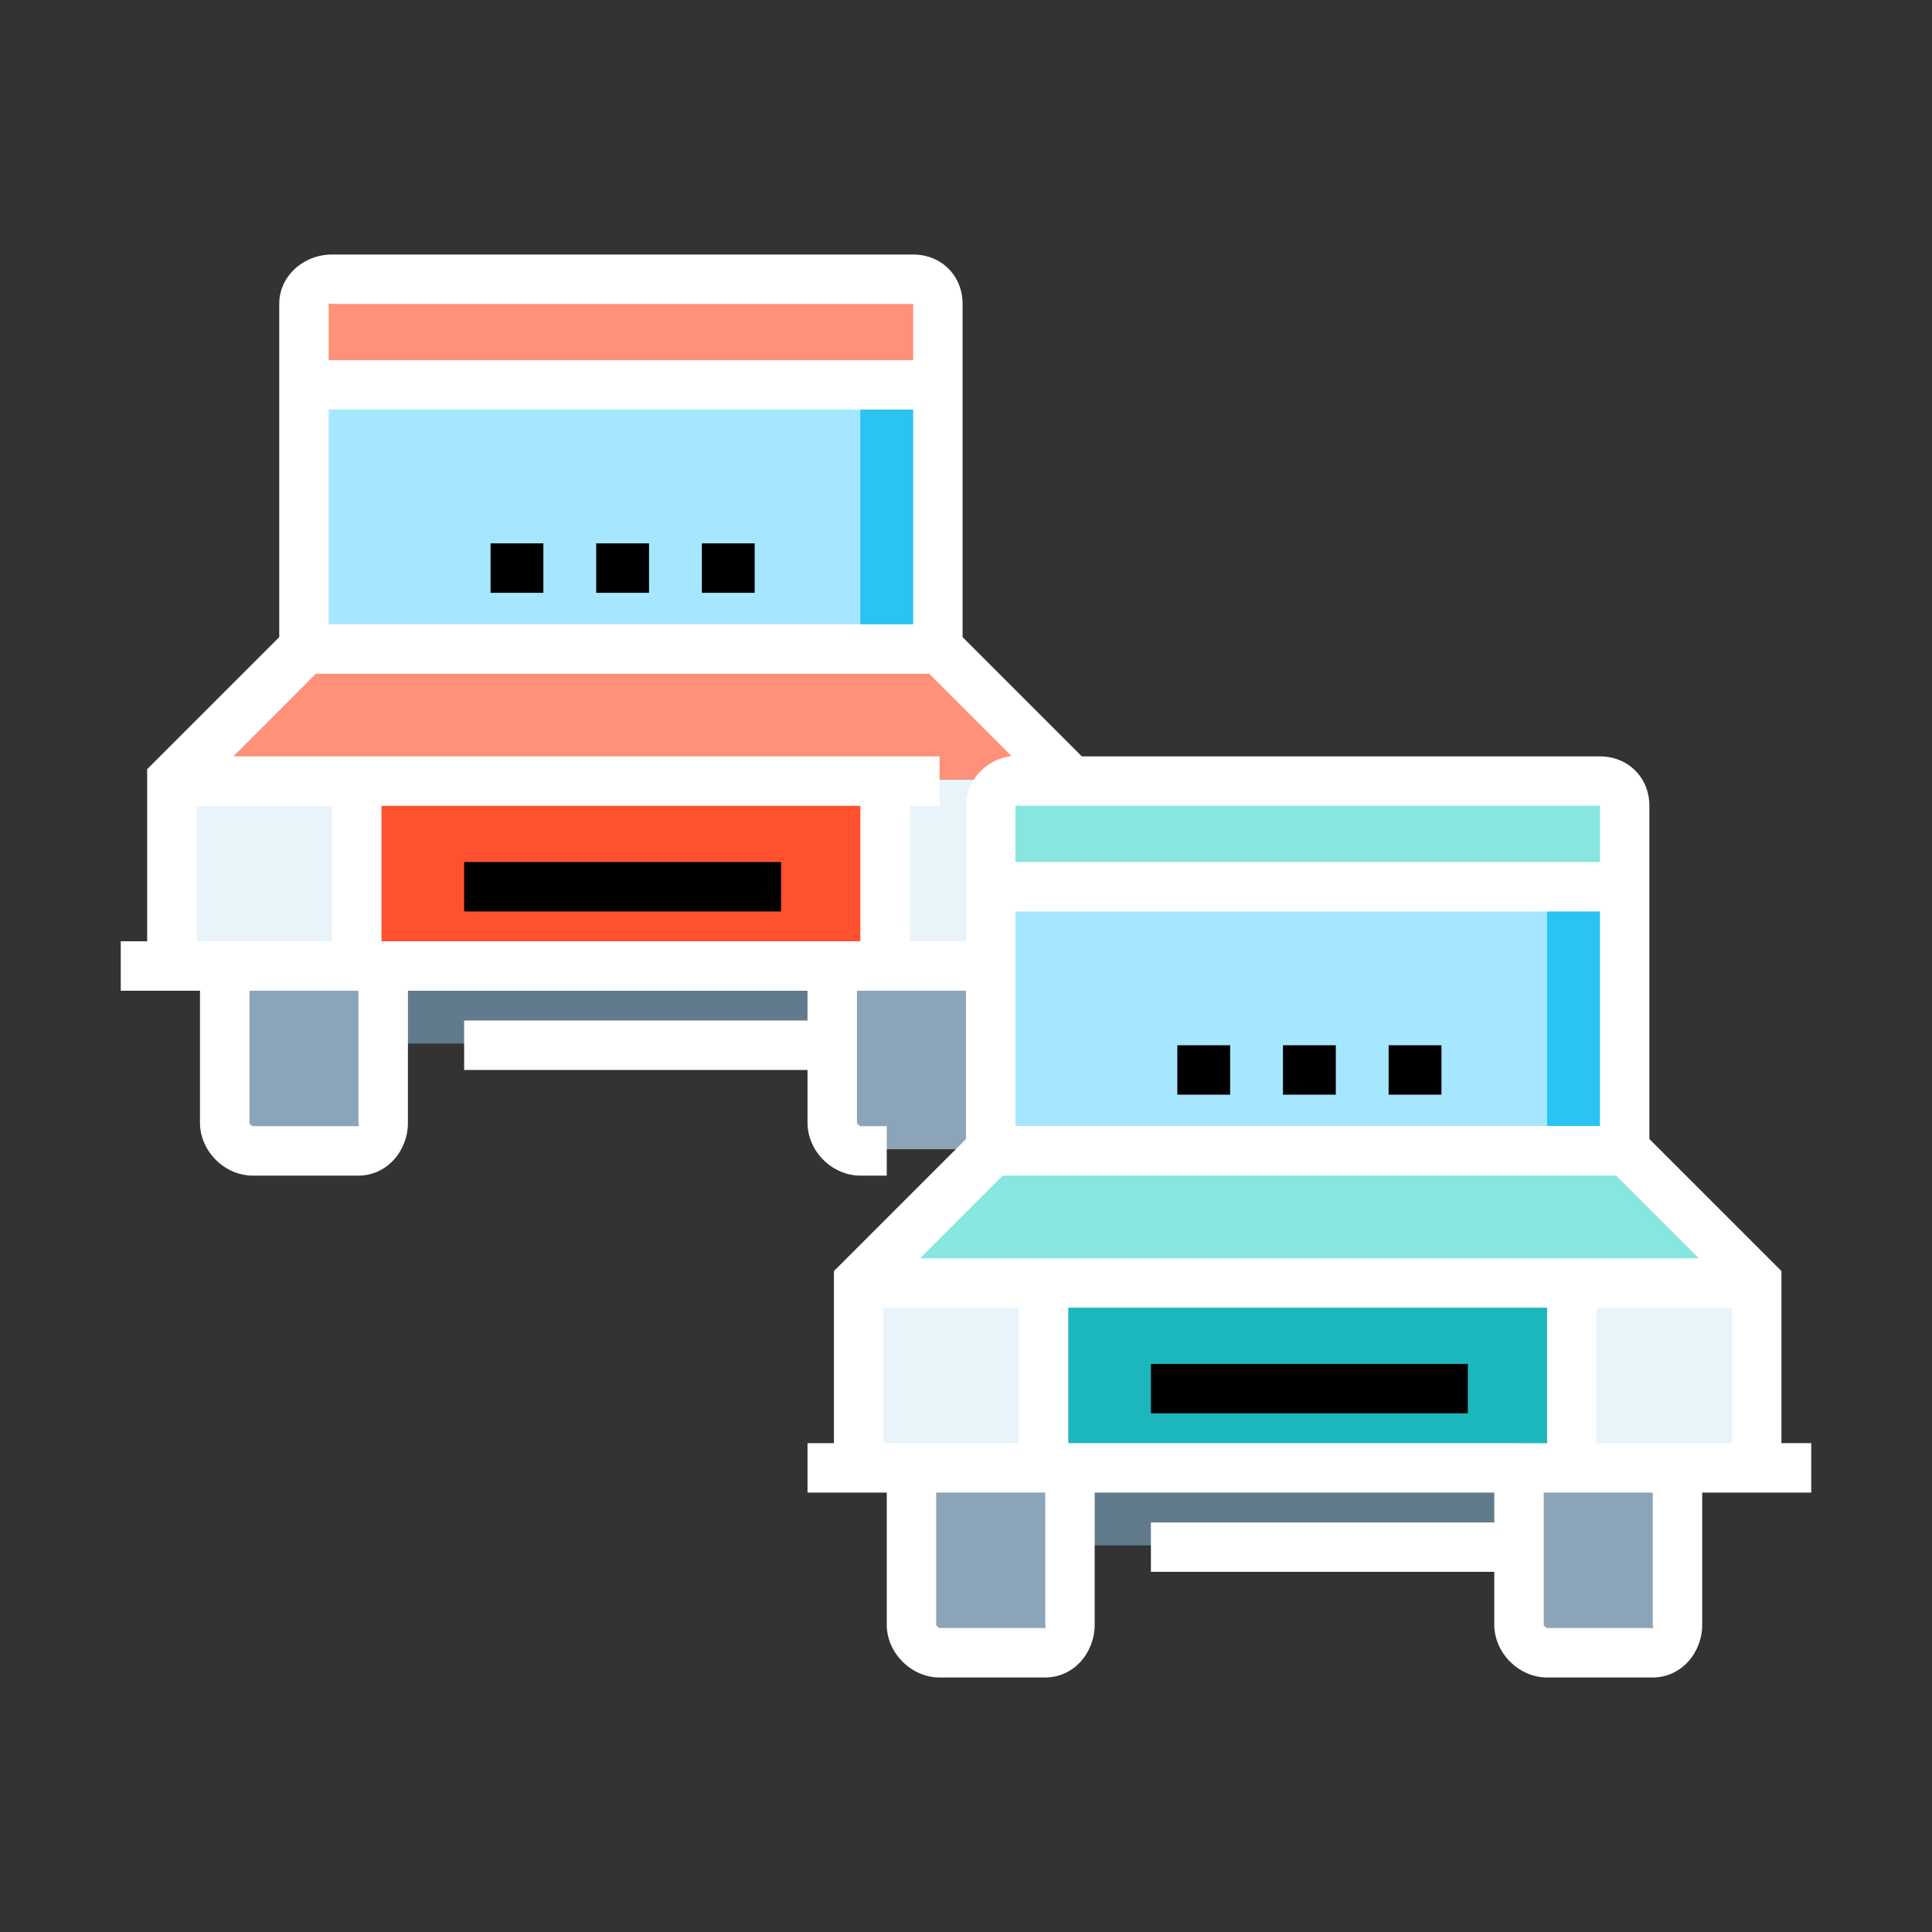
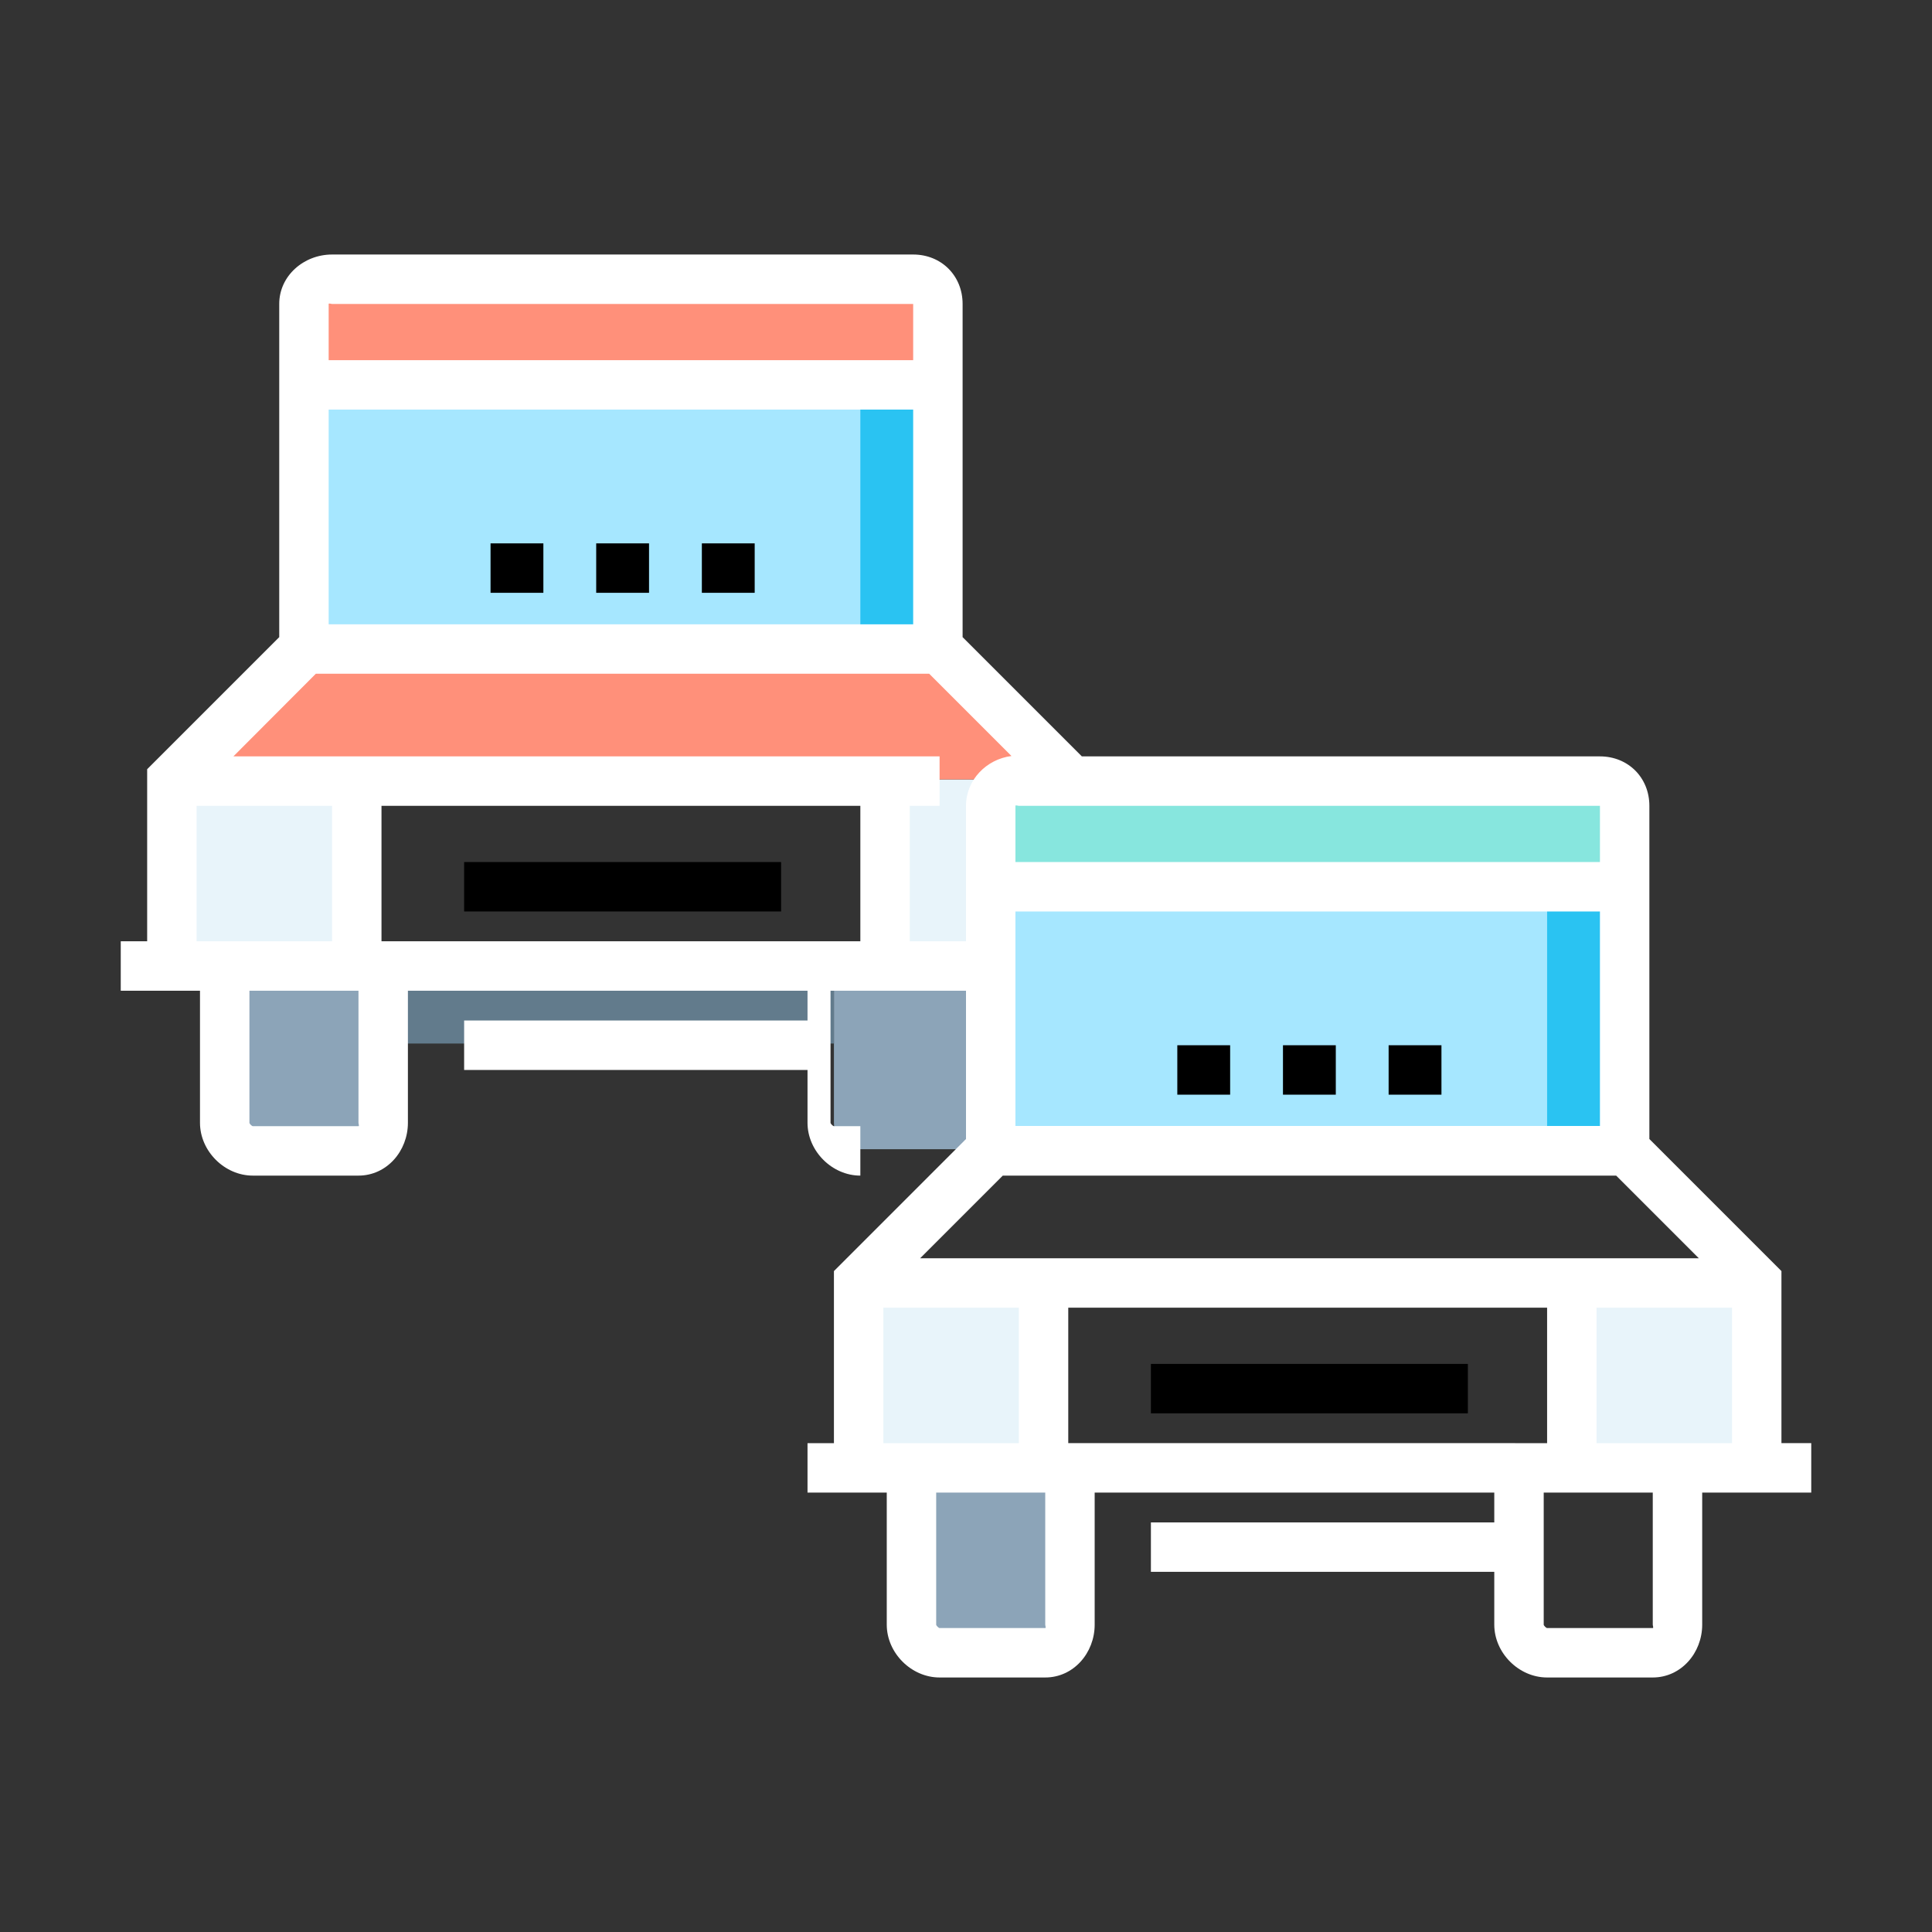
<svg xmlns="http://www.w3.org/2000/svg" version="1.1" id="Layer_1" x="0px" y="0px" viewBox="0 0 1024 1024" style="enable-background:new 0 0 1024 1024;" xml:space="preserve">
  <rect x="0" y="0" width="1024" height="1024" fill="#333333" stroke="none" />
  <style type="text/css">
	.st0{fill:#8CA4B8;}
	.st1{fill:#627B8C;}
	.st2{fill:#FF512E;}
	.st3{fill:#E8F4FA;}
	.st4{fill:#FF907A;}
	.st5{fill:#A6E7FF;}
	.st6{fill:#2AC3F2;}
	.st7{fill:#000;}
	.st8{fill:#1CB7BD;}
	.st9{fill:#87E6DE;}
</style>
  <g>
    <path class="st0" d="M204,511.1v84c0,7.7-6.3,14-14,14h-56c-7.7,0-14-6.3-14-14v-84" />
    <path class="st0" d="M526,511.1v98h-70c-7.7,0-14-6.3-14-14v-84" />
    <rect x="204" y="511.1" class="st1" width="238" height="42" />
-     <rect x="92" y="413.1" class="st2" width="476" height="98" />
    <rect x="92" y="413.1" class="st3" width="98" height="98" />
    <rect x="470" y="413.1" class="st3" width="98" height="98" />
    <polygon class="st4" points="568,413.1 92,413.1 162,343.1 498,343.1  " />
    <path class="st4" d="M498,343.1H162v-182c0-7.7,6.3-14,14-14h308c7.7,0,14,6.3,14,14V343.1z" />
    <rect x="162" y="203.1" class="st5" width="336" height="140" />
    <rect x="456" y="203.1" class="st6" width="42" height="140" />
    <g>
      <g>
        <rect x="372" y="288" class="st7" width="28" height="26.2" />
      </g>
      <g>
        <rect x="316" y="288" class="st7" width="28" height="26.2" />
      </g>
      <g>
        <rect x="260" y="288" class="st7" width="28" height="26.2" />
      </g>
    </g>
    <g>
      <path class="st0" d="M568,777.1v84c0,7.7-6.3,14-14,14h-56c-7.7,0-14-6.3-14-14v-84" />
-       <path class="st0" d="M890,777.1v84c0,7.7-6.3,14-14,14h-56c-7.7,0-14-6.3-14-14v-84" />
-       <rect x="568" y="777.1" class="st1" width="238" height="42" />
-       <rect x="456" y="679.1" class="st8" width="476" height="98" />
      <rect x="456" y="679.1" class="st3" width="98" height="98" />
      <rect x="834" y="679.1" class="st3" width="98" height="98" />
-       <polygon class="st9" points="932,679.1 456,679.1 526,609.1 862,609.1   " />
      <path class="st9" d="M862,609.1H526v-182c0-7.7,6.3-14,14-14h308c7.7,0,14,6.3,14,14V609.1z" />
      <rect x="526" y="469.1" class="st5" width="336" height="140" />
      <g>
        <g>
          <rect x="736" y="554" class="st7" width="28" height="26.2" />
        </g>
        <g>
          <rect x="680" y="554" class="st7" width="28" height="26.2" />
        </g>
        <g>
          <rect x="624" y="554" class="st7" width="28" height="26.2" />
        </g>
      </g>
      <rect x="820" y="469.1" class="st6" width="42" height="140" />
    </g>
    <g>
      <rect x="246" y="456.9" width="168" height="26.2" />
-       <path d="M960,764.9h-15.8v-91.2l-70-70V427.1c0-15-11.3-26.2-26.2-26.2H573.4l-63.2-63.2V161.1c0-15-11.3-26.2-26.2-26.2H176    c-15,0-28,11.3-28,26.2v176.6l-70,70v91.2H64v26.2h42v70c0,15,13,28,28,28h56c15,0,26.2-13,26.2-28v-70H428v15.8H246v26.2h182v28    c0,15,13,28,28,28h14v-26.2h-14c-0.5,0-1.8-1.3-1.8-1.8v-70H512v78.6l-70,70v91.2h-14v26.2h42v70c0,15,13,28,28,28h56    c15,0,26.2-13,26.2-28v-70H792v15.8H610v26.2h182v28c0,15,13,28,28,28h56c15,0,26.2-13,26.2-28v-70H960V764.9z M538.2,483.1H848    v113.7H538.2V483.1z M856.6,623.1l43.8,43.8H487.7l43.8-43.8H856.6z M820,693.1v71.8H566.2v-71.8H820z M846.2,693.1H918v71.8    h-71.8V693.1z M848,427.1v29.8H538.2v-29.8c0-0.5,1.3,0,1.8,0H848C848.5,427.1,848,426.6,848,427.1z M174.2,217.1H484v113.8H174.2    V217.1z M176,161.1h308c0.5,0,0-0.5,0,0v29.8H174.2v-29.8C174.2,160.6,175.5,161.1,176,161.1z M104.2,427.1H176v71.8h-71.8V427.1z     M456,427.1v71.8H202.2v-71.8H456z M190,595.1c0,0.5,0.5,1.8,0,1.8h-56c-0.5,0-1.8-1.3-1.8-1.8v-70H190V595.1z M482.2,498.9v-71.8    H498v-26.2H123.7l43.7-43.8h325.1l43.6,43.6c-13.3,1.7-24.1,12.7-24.1,26.4v71.8H482.2z M468.2,693.1H540v71.8h-71.8V693.1z     M554,861.1c0,0.5,0.5,1.8,0,1.8h-56c-0.5,0-1.8-1.3-1.8-1.8v-70H554V861.1z M876,861.1c0,0.5,0.5,1.8,0,1.8h-56    c-0.5,0-1.8-1.3-1.8-1.8v-70H876V861.1z" />
+       <path d="M960,764.9h-15.8v-91.2l-70-70V427.1c0-15-11.3-26.2-26.2-26.2H573.4l-63.2-63.2V161.1c0-15-11.3-26.2-26.2-26.2H176    c-15,0-28,11.3-28,26.2v176.6l-70,70v91.2H64v26.2h42v70c0,15,13,28,28,28h56c15,0,26.2-13,26.2-28v-70H428v15.8H246v26.2h182v28    c0,15,13,28,28,28v-26.2h-14c-0.5,0-1.8-1.3-1.8-1.8v-70H512v78.6l-70,70v91.2h-14v26.2h42v70c0,15,13,28,28,28h56    c15,0,26.2-13,26.2-28v-70H792v15.8H610v26.2h182v28c0,15,13,28,28,28h56c15,0,26.2-13,26.2-28v-70H960V764.9z M538.2,483.1H848    v113.7H538.2V483.1z M856.6,623.1l43.8,43.8H487.7l43.8-43.8H856.6z M820,693.1v71.8H566.2v-71.8H820z M846.2,693.1H918v71.8    h-71.8V693.1z M848,427.1v29.8H538.2v-29.8c0-0.5,1.3,0,1.8,0H848C848.5,427.1,848,426.6,848,427.1z M174.2,217.1H484v113.8H174.2    V217.1z M176,161.1h308c0.5,0,0-0.5,0,0v29.8H174.2v-29.8C174.2,160.6,175.5,161.1,176,161.1z M104.2,427.1H176v71.8h-71.8V427.1z     M456,427.1v71.8H202.2v-71.8H456z M190,595.1c0,0.5,0.5,1.8,0,1.8h-56c-0.5,0-1.8-1.3-1.8-1.8v-70H190V595.1z M482.2,498.9v-71.8    H498v-26.2H123.7l43.7-43.8h325.1l43.6,43.6c-13.3,1.7-24.1,12.7-24.1,26.4v71.8H482.2z M468.2,693.1H540v71.8h-71.8V693.1z     M554,861.1c0,0.5,0.5,1.8,0,1.8h-56c-0.5,0-1.8-1.3-1.8-1.8v-70H554V861.1z M876,861.1c0,0.5,0.5,1.8,0,1.8h-56    c-0.5,0-1.8-1.3-1.8-1.8v-70H876V861.1z" />
      <rect x="610" y="722.9" width="168" height="26.2" />
    </g>
  </g>
  <style type="text/css">polygon,path{fill:white;}</style>
</svg>